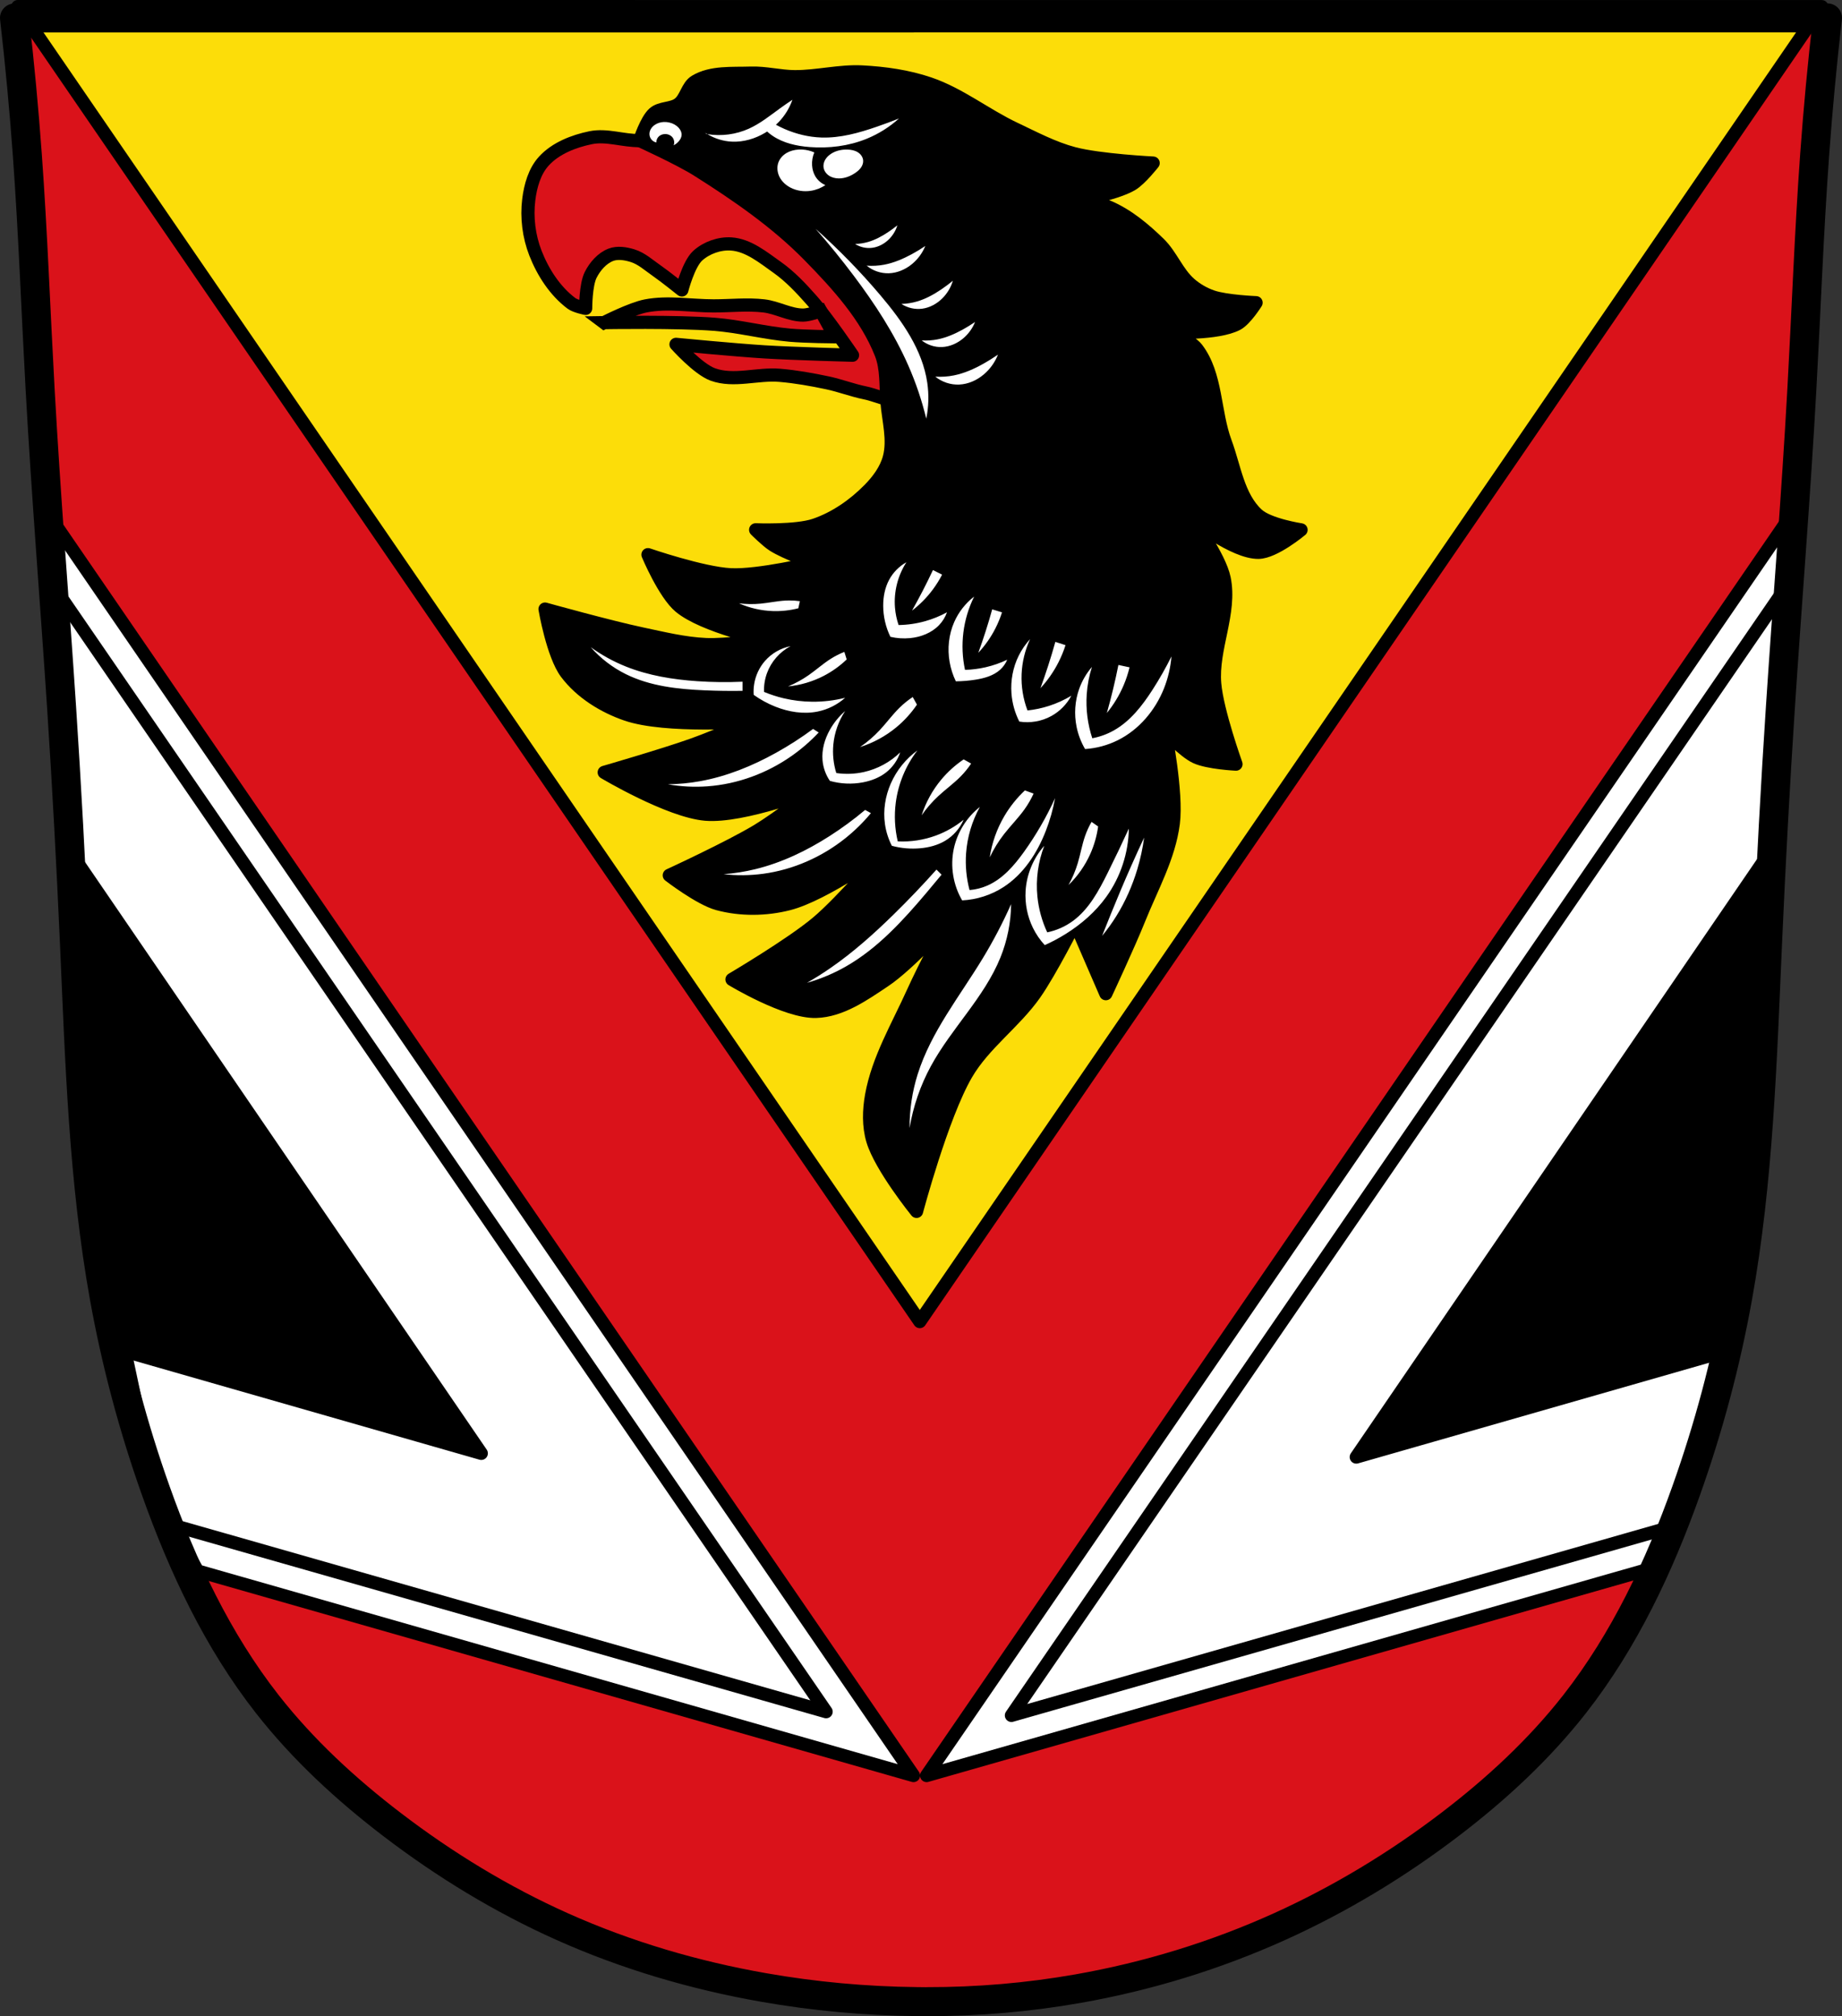
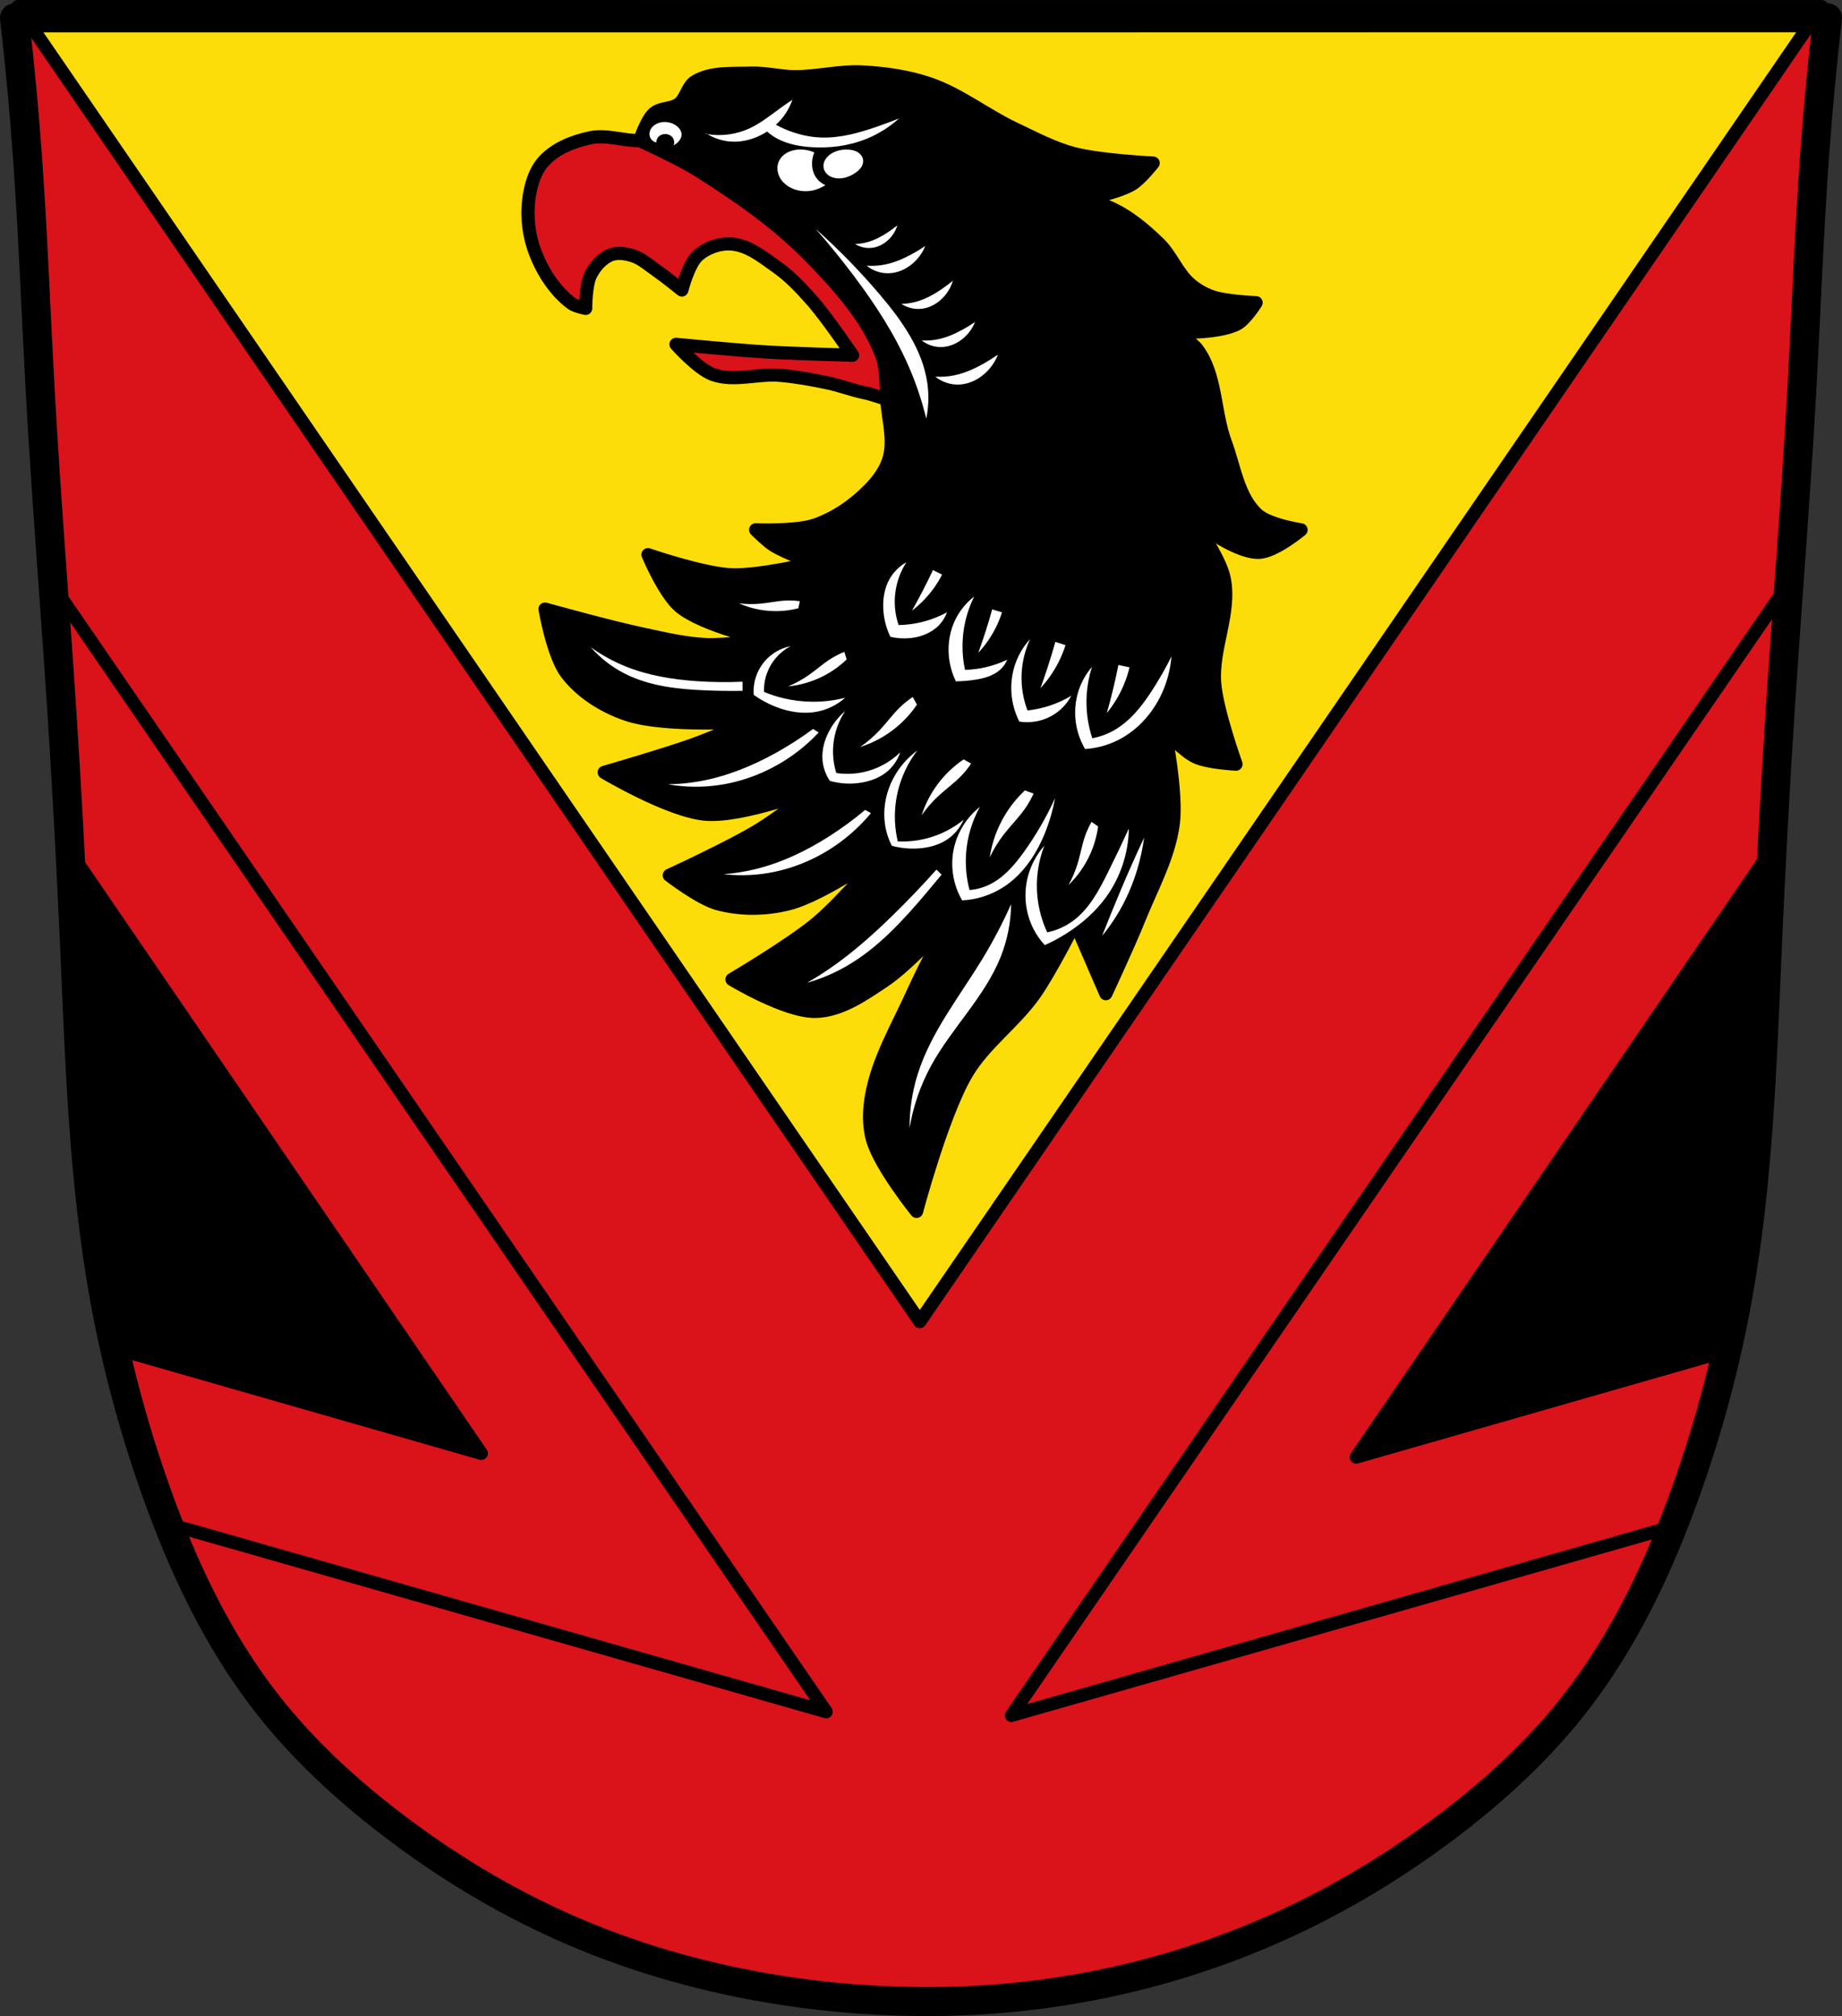
<svg xmlns="http://www.w3.org/2000/svg" xmlns:ns1="http://sodipodi.sourceforge.net/DTD/sodipodi-0.dtd" xmlns:ns2="http://www.inkscape.org/namespaces/inkscape" viewBox="0 0 698.777 764.818" version="1.1" id="svg1067" ns1:docname="Wappen_von_Dormitz.svg" ns2:version="0.92.5 (2060ec1f9f, 2020-04-08)" width="698.777" height="764.818">
  <rect x="0" y="0" width="698.777" height="764.818" fill="#333333" stroke="none" />
  <defs id="defs1071">
    <ns2:path-effect effect="spiro" id="path-effect1021" is_visible="true" />
    <ns2:path-effect effect="spiro" id="path-effect1017" is_visible="true" />
    <ns2:path-effect effect="spiro" id="path-effect1013" is_visible="true" />
    <ns2:path-effect effect="spiro" id="path-effect1009" is_visible="true" />
    <ns2:path-effect effect="spiro" id="path-effect1005" is_visible="true" />
    <ns2:path-effect effect="spiro" id="path-effect965" is_visible="true" />
    <ns2:path-effect effect="spiro" id="path-effect961" is_visible="true" />
    <ns2:path-effect effect="spiro" id="path-effect957" is_visible="true" />
    <ns2:path-effect effect="spiro" id="path-effect952" is_visible="true" />
    <ns2:path-effect effect="spiro" id="path-effect913" is_visible="true" />
    <ns2:path-effect effect="spiro" id="path-effect3084" is_visible="true" />
    <ns2:path-effect effect="spiro" id="path-effect3079" is_visible="true" />
    <ns2:path-effect effect="spiro" id="path-effect3074" is_visible="true" />
    <ns2:path-effect effect="spiro" id="path-effect3006" is_visible="true" />
    <ns2:path-effect effect="spiro" id="path-effect3001" is_visible="true" />
    <ns2:path-effect effect="spiro" id="path-effect2997" is_visible="true" />
    <ns2:path-effect effect="spiro" id="path-effect2992" is_visible="true" />
    <ns2:path-effect effect="spiro" id="path-effect2987" is_visible="true" />
    <ns2:path-effect effect="spiro" id="path-effect2982" is_visible="true" />
    <ns2:path-effect effect="spiro" id="path-effect2975" is_visible="true" />
    <ns2:path-effect effect="spiro" id="path-effect2952" is_visible="true" />
    <ns2:path-effect effect="spiro" id="path-effect2947" is_visible="true" />
    <ns2:path-effect effect="spiro" id="path-effect2943" is_visible="true" />
    <ns2:path-effect effect="spiro" id="path-effect2952-6" is_visible="true" />
    <ns2:path-effect effect="spiro" id="path-effect3006-0" is_visible="true" />
    <ns2:path-effect effect="spiro" id="path-effect3006-0-1" is_visible="true" />
    <ns2:path-effect effect="spiro" id="path-effect3006-0-5" is_visible="true" />
    <ns2:path-effect effect="spiro" id="path-effect3006-0-5-5" is_visible="true" />
    <ns2:path-effect effect="spiro" id="path-effect3084-6" is_visible="true" />
    <ns2:path-effect effect="spiro" id="path-effect3084-6-4" is_visible="true" />
    <ns2:path-effect effect="spiro" id="path-effect3084-6-0" is_visible="true" />
    <ns2:path-effect effect="spiro" id="path-effect3084-6-0-3" is_visible="true" />
    <ns2:path-effect effect="spiro" id="path-effect3084-6-0-3-2" is_visible="true" />
    <ns2:path-effect effect="spiro" id="path-effect913-4" is_visible="true" />
    <ns2:path-effect effect="spiro" id="path-effect913-1" is_visible="true" />
    <ns2:path-effect effect="spiro" id="path-effect913-7" is_visible="true" />
  </defs>
  <ns1:namedview pagecolor="#ffffff" bordercolor="#666666" borderopacity="1" objecttolerance="10" gridtolerance="10" guidetolerance="10" ns2:pageopacity="0" ns2:pageshadow="2" ns2:window-width="1920" ns2:window-height="1046" id="namedview1069" showgrid="false" ns2:zoom="1.0368474" ns2:cx="349.38861" ns2:cy="382.40922" ns2:window-x="-11" ns2:window-y="-11" ns2:window-maximized="1" ns2:current-layer="svg1067" fit-margin-top="0" fit-margin-left="0" fit-margin-right="0" fit-margin-bottom="0" ns2:snap-nodes="false" />
  <path d="m 6.311,5.759 685.21,2.679 -13.396,255.87 -10.05,170.8 -18.08,111.19 -30.14,72.34 -46.22,57.6 -77.03,52.24 -83.73,27.462 -81.72,4.02 -79.04,-16.745 -61.62,-24.783 -59.61,-40.19 -45.547,-51.575 -30.14,-79.04 -21.434,-101.14 -6.698,-115.21 -12.06,-212.33 z" id="path945" ns2:connector-curvature="0" style="fill:#da121a;stroke:#000000" />
  <path style="fill:#fcdd09;stroke:#000000;stroke-width:4.997;stroke-linecap:round;stroke-linejoin:round" ns2:connector-curvature="0" id="path947" d="M 691.082,2.523 348.928,501.327 6.743,2.499 Z" />
-   <path style="fill:#ffffff;stroke:#000000;stroke-width:5;stroke-linecap:round;stroke-linejoin:round" d="M 680.617 193.801 L 351.52 673.525 L 628.035 594.531 C 632.332 584.994 636.189 575.246 639.688 565.404 C 643.141 555.696 646.258 545.868 649.064 535.953 L 655.893 503.746 L 661.945 475.18 C 667.544 436.289 668.806 396.838 670.543 357.545 C 671.86 327.758 673.46 297.984 675.414 268.234 C 677.043 243.417 678.899 218.614 680.617 193.801 z M 18.422 195.246 L 18.42 195.25 L 20.67 225.125 L 21.637 243.186 C 22.226 251.547 22.814 259.908 23.363 268.271 C 25.317 298.021 26.917 327.795 28.234 357.582 C 28.443 362.301 28.644 367.023 28.848 371.746 L 30.047 388.877 L 33.326 445.387 C 33.373 445.878 33.419 446.369 33.467 446.859 L 44.109 497.061 L 54.828 547.623 L 69.889 587.154 L 74.982 595.936 L 346.543 673.525 L 18.422 195.246 z " id="path949" />
  <path style="fill:none;stroke:#000000;stroke-width:5;stroke-linecap:round;stroke-linejoin:round" d="M 678.709 221.014 L 383.689 650.715 L 633.689 579.355 L 633.773 579.215 L 644.451 551.236 C 645.901 546.711 647.297 542.169 648.607 537.602 L 656.918 498.436 L 662.119 473.898 C 667.563 435.423 668.825 396.407 670.543 357.545 C 671.86 327.758 673.46 297.984 675.414 268.234 C 676.448 252.49 677.58 236.752 678.709 221.014 z M 20.15 222.197 C 21.252 237.554 22.355 252.91 23.363 268.271 C 25.317 298.021 26.917 327.795 28.234 357.582 C 30.227 402.662 31.592 447.951 39.602 492.361 C 44.079 517.201 50.634 541.662 59.09 565.441 C 60.594 569.671 62.171 573.881 63.811 578.068 L 313.391 649.309 L 20.15 222.197 z " id="path967" />
  <path style="stroke:#000000;stroke-width:5;stroke-linecap:round;stroke-linejoin:round" d="M 672.271 321.945 L 514.508 552.715 L 651.047 513.576 L 651.094 513.498 L 658.479 494.064 L 660.58 484.117 C 667.355 442.342 668.673 399.851 670.543 357.545 C 671.068 345.676 671.652 333.809 672.271 321.945 z M 26.564 323.1 C 27.161 334.591 27.726 346.086 28.234 357.582 C 30.227 402.662 31.592 447.951 39.602 492.361 C 39.955 494.322 40.344 496.275 40.723 498.23 L 45.99 512.092 L 46.037 512.17 L 182.576 551.309 L 26.564 323.1 z " id="path971" />
  <path style="fill:#da121a;stroke:#000000;stroke-width:5;stroke-linecap:round;stroke-linejoin:round" ns2:connector-curvature="0" id="path977" d="m 242.668,53.329 c -6.207,0.118 -12.51,-2.341 -18.591,-1.092 -6.488,1.332 -13.306,3.995 -17.773,8.886 -3.524,3.859 -5.065,9.414 -5.713,14.599 -0.846,6.771 0.052,13.958 2.539,20.311 2.846,7.272 7.402,14.353 13.647,19.04 1.525,1.145 5.395,1.904 5.395,1.904 0,0 -0.023,-8.874 1.904,-12.695 1.617,-3.206 4.274,-6.307 7.617,-7.617 2.563,-1 5.619,-0.488 8.252,0.317 3.453,1.057 6.233,3.66 9.204,5.713 3.29,2.274 9.521,7.299 9.521,7.299 0,0 2.489,-9.8 6.03,-13.01 3.321,-3.01 8.222,-4.744 12.695,-4.443 6.514,0.438 12.12,5.116 17.455,8.886 4.887,3.457 9.04,7.895 13.01,12.377 5.763,6.512 15.551,20.946 15.551,20.946 0,0 -22.23,-0.588 -33.32,-1.269 -11.233,-0.69 -33.641,-2.856 -33.641,-2.856 0,0 8.313,9.368 13.964,11.425 7.953,2.895 16.956,-0.397 25.389,0.317 6.083,0.516 12.12,1.592 18.09,2.856 4.82,1.02 9.453,2.83 14.282,3.808 5.235,1.06 11.04,4.502 15.868,2.222 8.975,-4.237 17.04,-15.577 15.551,-25.389 -5.713,-37.725 -49.694,-63.82 -86.01,-75.53 -9.854,-3.179 -20.566,2.8 -30.918,2.997 z" />
  <path style="stroke:#000000;stroke-width:5;stroke-linecap:round;stroke-linejoin:round" ns2:connector-curvature="0" id="path979" d="m 242.668,53.329 c 0,0 2.486,-7.744 5.386,-10.323 2.512,-2.234 6.749,-1.556 9.425,-3.591 2.811,-2.136 3.258,-6.707 6.284,-8.528 6.091,-3.666 13.99,-2.904 21.09,-3.142 5.551,-0.186 11.05,1.316 16.607,1.346 8.549,0.046 17.05,-2.238 25.583,-1.795 8.646,0.448 17.391,1.686 25.583,4.488 11.524,3.943 21.304,11.849 32.32,17.06 7.335,3.468 14.597,7.353 22.441,9.425 9.76,2.578 30.07,3.591 30.07,3.591 0,0 -4.802,6.138 -8.08,8.08 -6.437,3.811 -21.544,6.284 -21.544,6.284 0,0 8.649,0.584 12.567,2.244 7.303,3.093 13.613,8.385 19.299,13.914 4.591,4.464 6.861,11.03 11.669,15.26 2.466,2.169 5.42,3.874 8.528,4.937 5.285,1.808 16.607,2.244 16.607,2.244 0,0 -3.992,6.401 -7.181,8.08 -7.472,3.931 -25.13,3.142 -25.13,3.142 0,0 7.515,3.177 9.874,6.284 7.471,9.837 6.469,23.878 10.772,35.457 3.477,9.355 4.789,20.605 12.12,27.378 4.309,3.982 16.607,5.835 16.607,5.835 0,0 -10.07,8.461 -16.16,8.528 -9.366,0.103 -25.13,-12.567 -25.13,-12.567 0,0 10.406,14.11 12.12,22.441 2.692,13.09 -4.72,26.624 -3.591,39.945 0.889,10.486 8.08,30.52 8.08,30.52 0,0 -10.583,-0.5 -15.26,-2.693 -4.613,-2.163 -11.669,-9.874 -11.669,-9.874 0,0 4.627,23.387 3.142,35.01 -1.632,12.768 -8.229,24.406 -13.02,36.35 -3.836,9.575 -12.567,28.28 -12.567,28.28 l -11.669,-26.929 c 0,0 -9.342,18.478 -15.26,26.929 -7.67,10.953 -19.309,18.962 -26.03,30.52 -9.28,15.955 -18.851,52.06 -18.851,52.06 0,0 -13.596,-16.822 -16.607,-26.929 -1.623,-5.451 -1.456,-11.458 -0.449,-17.06 2.485,-13.808 9.949,-26.25 15.709,-39.05 4.258,-9.456 13.914,-27.827 13.914,-27.827 0,0 -15.272,17.04 -24.685,23.339 -7.905,5.286 -16.527,11.394 -26.03,11.669 -11.36,0.33 -31.867,-12.12 -31.867,-12.12 0,0 22.408,-13.21 32.32,-21.544 9.637,-8.106 26.03,-27.378 26.03,-27.378 0,0 -23.25,16.722 -36.804,20.2 -8.695,2.229 -18.266,2.349 -26.929,0 -6.86,-1.86 -18.402,-10.772 -18.402,-10.772 0,0 22.903,-10.539 33.662,-17.06 7.706,-4.667 21.992,-15.709 21.992,-15.709 0,0 -27.597,10.767 -41.863,9.579 -13.825,-1.151 -38.477,-15.863 -38.477,-15.863 0,0 22.287,-6.447 33.21,-10.323 7.593,-2.694 22.441,-8.976 22.441,-8.976 0,0 -32.24,2.395 -47.13,-2.693 -8.757,-2.992 -17.323,-8.317 -22.89,-15.709 -5.123,-6.802 -8.08,-24.24 -8.08,-24.24 0,0 24.413,6.811 36.804,9.425 8.01,1.691 16.05,3.684 24.24,4.04 7.646,0.332 22.89,-1.795 22.89,-1.795 0,0 -23.768,-5.091 -32.764,-12.567 -5.94,-4.936 -12.12,-19.748 -12.12,-19.748 0,0 20.653,7.111 31.418,7.63 10.567,0.509 31.418,-4.488 31.418,-4.488 0,0 -10.564,-3.757 -15.26,-6.732 -2.508,-1.589 -6.732,-5.835 -6.732,-5.835 0,0 15.339,0.628 22.441,-1.795 7.776,-2.654 14.883,-7.609 20.646,-13.465 3.348,-3.402 6.404,-7.505 7.63,-12.12 1.807,-6.802 -0.322,-14.08 -0.898,-21.09 -0.506,-6.159 0.03,-12.656 -2.244,-18.402 -5.632,-14.233 -16.433,-26.1 -27.14,-37.04 -12.463,-12.737 -27.359,-23.01 -42.43,-32.524 -6.96,-4.392 -21.992,-11.221 -21.992,-11.221 z" />
-   <path style="fill:#da121a;stroke:#000000;stroke-width:5;stroke-linecap:round" ns2:connector-curvature="0" id="path1049" d="m 229.148,122.379 c 0,0 27.971,-0.472 41.892,0.635 9.59,0.762 18.982,3.259 28.563,4.126 5.693,0.515 17.14,0.635 17.14,0.635 l -5.395,-9.838 c 0,0 -4.381,1.582 -6.665,1.587 -5.106,0.001 -9.844,-2.905 -14.916,-3.491 -6.305,-0.728 -12.695,0 -19.04,0 -8.569,0 -17.292,-1.62 -25.707,0 -5.594,1.077 -15.868,6.347 -15.868,6.347 z" />
-   <path style="fill:none;stroke:#000000;stroke-width:11;stroke-linecap:round;stroke-linejoin:round;stroke-miterlimit:4;stroke-dasharray:none" d="m 346.258,6.789 v 0.037 H 177.631 5.5 c 1.992,17.285 3.615,34.612 4.871,51.965 2.153,29.73 3.224,59.54 4.873,89.311 2.22,40.09 5.489,80.11 8.119,120.17 1.954,29.75 3.554,59.524 4.871,89.311 1.993,45.08 3.357,90.369 11.367,134.779 4.477,24.84 11.032,49.301 19.488,73.08 10.24,28.802 23.43,56.862 42.27,80.932 13.565,17.329 29.878,32.369 47.359,45.732 20.005,15.292 41.652,28.489 64.641,38.764 24.321,10.872 50.08,18.438 76.32,23.049 19.161,3.367 38.596,5.149 58.049,5.359 v 0.012 c 0.467,0.006 0.934,-0.002 1.4,0.002 0.816,0.006 1.633,0.027 2.449,0.027 v -0.021 c 19.203,0.038 38.408,-1.595 57.32,-4.922 26.352,-4.636 52.14,-12.525 76.52,-23.543 22.944,-10.369 44.622,-23.495 64.641,-38.764 17.496,-13.345 33.799,-28.399 47.359,-45.732 18.831,-24.08 32.03,-52.13 42.27,-80.932 8.458,-23.778 15.011,-48.24 19.488,-73.08 8.01,-44.41 9.374,-89.699 11.367,-134.779 1.317,-29.787 2.917,-59.561 4.871,-89.311 2.63,-40.06 5.899,-80.08 8.119,-120.17 1.649,-29.771 2.718,-59.581 4.871,-89.311 1.256,-17.353 2.881,-34.68 4.873,-51.965 H 521.146 Z" id="path957" ns2:connector-curvature="0" />
+   <path style="fill:none;stroke:#000000;stroke-width:11;stroke-linecap:round;stroke-linejoin:round;stroke-miterlimit:4;stroke-dasharray:none" d="m 346.258,6.789 H 177.631 5.5 c 1.992,17.285 3.615,34.612 4.871,51.965 2.153,29.73 3.224,59.54 4.873,89.311 2.22,40.09 5.489,80.11 8.119,120.17 1.954,29.75 3.554,59.524 4.871,89.311 1.993,45.08 3.357,90.369 11.367,134.779 4.477,24.84 11.032,49.301 19.488,73.08 10.24,28.802 23.43,56.862 42.27,80.932 13.565,17.329 29.878,32.369 47.359,45.732 20.005,15.292 41.652,28.489 64.641,38.764 24.321,10.872 50.08,18.438 76.32,23.049 19.161,3.367 38.596,5.149 58.049,5.359 v 0.012 c 0.467,0.006 0.934,-0.002 1.4,0.002 0.816,0.006 1.633,0.027 2.449,0.027 v -0.021 c 19.203,0.038 38.408,-1.595 57.32,-4.922 26.352,-4.636 52.14,-12.525 76.52,-23.543 22.944,-10.369 44.622,-23.495 64.641,-38.764 17.496,-13.345 33.799,-28.399 47.359,-45.732 18.831,-24.08 32.03,-52.13 42.27,-80.932 8.458,-23.778 15.011,-48.24 19.488,-73.08 8.01,-44.41 9.374,-89.699 11.367,-134.779 1.317,-29.787 2.917,-59.561 4.871,-89.311 2.63,-40.06 5.899,-80.08 8.119,-120.17 1.649,-29.771 2.718,-59.581 4.871,-89.311 1.256,-17.353 2.881,-34.68 4.873,-51.965 H 521.146 Z" id="path957" ns2:connector-curvature="0" />
  <path style="fill:#ffffff;stroke:none;stroke-width:1px;stroke-linecap:butt;stroke-linejoin:miter;stroke-opacity:1" d="M 300.611 37.848 C 299.024 38.896 297.458 39.979 295.918 41.096 C 292.111 43.858 288.41 46.854 284.127 48.797 C 279.23 51.018 273.676 51.746 268.367 50.891 C 271.159 52.581 274.37 53.576 277.631 53.73 C 282.047 53.94 286.469 52.63 290.264 50.361 C 290.516 50.211 290.759 50.046 291.006 49.887 C 291.682 50.494 292.396 51.058 293.15 51.564 C 297.231 54.302 302.208 55.394 307.107 55.775 C 314.445 56.347 321.948 55.418 328.766 52.646 C 333.262 50.818 337.435 48.201 341.037 44.947 C 338.254 46.055 335.446 47.097 332.615 48.074 C 325.818 50.421 318.747 52.408 311.561 52.166 C 306.758 52.004 302.008 50.838 297.604 48.918 C 296.496 48.435 295.412 47.898 294.35 47.322 C 294.722 46.982 295.088 46.634 295.438 46.27 C 297.738 43.875 299.516 40.982 300.611 37.848 z M 268.367 50.891 C 268.083 50.719 267.798 50.548 267.523 50.361 L 268.006 50.842 C 268.126 50.863 268.247 50.871 268.367 50.891 z M 251.836 46.275 C 250.614 46.328 249.412 46.682 248.404 47.369 C 247.812 47.773 247.29 48.287 246.922 48.902 C 246.554 49.517 246.343 50.235 246.371 50.951 C 246.4 51.678 246.677 52.393 247.146 52.949 C 247.616 53.505 248.273 53.898 248.984 54.049 C 248.953 53.23 249.279 52.403 249.857 51.822 C 250.464 51.214 251.322 50.889 252.18 50.854 C 252.809 50.828 253.446 50.951 254.01 51.232 C 254.573 51.513 255.06 51.955 255.375 52.5 C 255.826 53.283 255.9 54.272 255.568 55.113 C 256.35 54.713 257.048 54.148 257.602 53.467 C 258.12 52.828 258.522 52.062 258.57 51.24 C 258.6 50.743 258.498 50.243 258.307 49.783 C 258.115 49.324 257.833 48.903 257.504 48.529 C 256.602 47.504 255.345 46.828 254.02 46.498 C 253.309 46.321 252.569 46.244 251.836 46.275 z M 304.439 56.736 C 303.926 56.706 303.41 56.706 302.896 56.738 C 301.317 56.836 299.74 57.235 298.377 58.039 C 297.014 58.843 295.877 60.071 295.316 61.551 C 294.627 63.368 294.859 65.468 295.754 67.193 C 296.649 68.919 298.163 70.28 299.889 71.176 C 302.233 72.393 304.979 72.78 307.59 72.379 C 309.564 72.075 311.467 71.33 313.123 70.213 C 311.523 69.542 310.151 68.341 309.273 66.844 C 308.548 65.606 308.163 64.185 308.07 62.754 C 307.962 61.074 308.252 59.369 308.912 57.82 C 307.502 57.194 305.98 56.827 304.439 56.736 z M 320.65 56.738 C 318.56 56.813 316.472 57.406 314.809 58.662 C 314.075 59.216 313.428 59.898 312.984 60.703 C 312.541 61.508 312.308 62.441 312.402 63.355 C 312.47 64.011 312.705 64.645 313.061 65.199 C 313.417 65.754 313.892 66.229 314.436 66.602 C 315.522 67.347 316.86 67.673 318.178 67.686 C 320.459 67.708 322.681 66.825 324.553 65.521 C 325.343 64.971 326.091 64.335 326.639 63.543 C 327.186 62.751 327.524 61.787 327.441 60.828 C 327.385 60.175 327.136 59.545 326.758 59.01 C 326.38 58.474 325.877 58.033 325.314 57.697 C 324.189 57.025 322.854 56.783 321.545 56.738 C 321.247 56.728 320.949 56.728 320.65 56.738 z M 340.422 85.477 C 339.261 86.416 338.055 87.3 336.807 88.127 C 334.487 89.664 332.002 91.01 329.311 91.787 C 327.719 92.246 326.067 92.504 324.408 92.549 C 326.296 93.77 328.653 94.296 330.904 93.998 C 333.285 93.683 335.493 92.473 337.182 90.812 C 338.692 89.327 339.815 87.477 340.422 85.477 z M 309.398 86.793 C 314.457 92.556 319.297 98.512 323.906 104.641 C 331.9 115.271 339.229 126.488 344.578 138.666 C 347.434 145.168 349.715 151.922 351.385 158.824 C 352.296 154.355 352.427 149.728 351.77 145.215 C 349.94 132.656 342.246 121.779 334.051 112.088 C 326.442 103.09 318.198 94.63 309.398 86.793 z M 351.023 93.312 C 349.35 94.437 347.623 95.482 345.85 96.441 C 342.554 98.224 339.066 99.722 335.383 100.412 C 333.205 100.82 330.975 100.942 328.766 100.773 C 331.102 102.709 334.156 103.755 337.188 103.66 C 340.394 103.56 343.495 102.212 345.971 100.172 C 348.184 98.348 349.937 95.967 351.023 93.312 z M 361.479 106.492 C 360.063 107.661 358.592 108.762 357.07 109.791 C 354.242 111.703 351.211 113.379 347.93 114.346 C 345.989 114.917 343.974 115.235 341.951 115.291 C 344.254 116.811 347.125 117.466 349.871 117.096 C 352.775 116.704 355.466 115.199 357.525 113.133 C 359.367 111.285 360.738 108.981 361.479 106.492 z M 369.902 122.135 C 368.387 123.17 366.822 124.133 365.213 125.02 C 362.223 126.667 359.053 128.061 355.697 128.727 C 353.713 129.12 351.678 129.255 349.658 129.127 C 351.813 130.849 354.613 131.76 357.381 131.641 C 360.308 131.514 363.127 130.26 365.365 128.389 C 367.367 126.715 368.94 124.546 369.902 122.135 z M 378.59 134.516 C 376.81 135.754 374.972 136.905 373.082 137.965 C 369.57 139.935 365.846 141.601 361.904 142.396 C 359.574 142.867 357.182 143.028 354.811 142.875 C 357.342 144.934 360.631 146.024 363.883 145.881 C 367.321 145.729 370.631 144.23 373.26 141.992 C 375.611 139.991 377.459 137.399 378.59 134.516 z M 343.861 213.268 C 341.09 214.813 338.777 217.17 337.283 219.971 C 335.689 222.959 335.04 226.391 335.049 229.777 C 335.059 233.846 336 237.909 337.779 241.568 C 340.213 242.134 342.739 242.302 345.227 242.064 C 349.333 241.673 353.433 240.091 356.273 237.1 C 357.588 235.716 358.609 234.057 359.252 232.26 C 356.658 233.679 353.905 234.806 351.061 235.611 C 347.752 236.548 344.321 237.049 340.883 237.1 C 340.162 234.973 339.702 232.759 339.518 230.521 C 339.021 224.503 340.574 218.333 343.861 213.268 z M 353.916 216.248 C 352.684 218.879 351.4 221.485 350.066 224.066 C 348.75 226.616 347.384 229.141 345.971 231.639 C 348.978 229.337 351.662 226.613 353.916 223.57 C 355.223 221.806 356.386 219.936 357.391 217.984 L 353.916 216.248 z M 369.555 226.301 C 366.277 228.83 363.647 232.192 361.982 235.982 C 359.91 240.702 359.356 246.05 360.246 251.127 C 360.691 253.661 361.486 256.132 362.604 258.449 C 365.097 258.427 367.588 258.221 370.051 257.83 C 373.455 257.289 376.951 256.318 379.484 253.98 C 380.607 252.945 381.503 251.667 382.092 250.258 C 379.476 251.505 376.723 252.465 373.898 253.113 C 371.333 253.703 368.711 254.035 366.08 254.105 C 365.087 249.467 364.876 244.662 365.459 239.955 C 366.046 235.217 367.437 230.579 369.555 226.301 z M 299.4 227.775 C 298.95 227.777 298.499 227.789 298.049 227.812 C 294.863 227.979 291.729 228.683 288.553 228.984 C 285.824 229.244 283.066 229.204 280.346 228.867 C 284.366 230.646 288.731 231.648 293.125 231.799 C 296.397 231.911 299.684 231.555 302.855 230.744 L 303.441 228.047 C 302.103 227.859 300.752 227.77 299.4 227.775 z M 376.4 231.148 C 375.622 233.948 374.79 236.731 373.904 239.498 C 373.029 242.231 372.103 244.947 371.123 247.645 C 373.706 244.876 375.899 241.743 377.617 238.369 C 378.613 236.413 379.45 234.377 380.117 232.285 L 376.4 231.148 z M 390.781 242.438 C 389.04 244.325 387.571 246.464 386.436 248.768 C 384.268 253.165 383.336 258.155 383.705 263.043 C 383.985 266.751 385.003 270.4 386.684 273.717 C 390.822 274.387 395.177 273.632 398.848 271.607 C 402.043 269.844 404.709 267.136 406.42 263.912 C 403.766 265.513 400.929 266.806 397.98 267.76 C 395.32 268.62 392.568 269.204 389.787 269.498 C 388.126 265.118 387.361 260.399 387.553 255.719 C 387.74 251.137 388.845 246.595 390.781 242.438 z M 400.355 243.484 C 399.52 246.466 398.628 249.431 397.68 252.377 C 396.743 255.287 395.752 258.18 394.707 261.051 C 397.421 258.119 399.733 254.796 401.553 251.209 C 402.608 249.129 403.497 246.961 404.211 244.734 L 400.355 243.484 z M 299.906 245.115 C 296.177 245.847 292.708 247.849 290.207 250.711 C 288.056 253.172 286.626 256.25 286.104 259.477 C 285.884 260.831 285.82 262.211 285.916 263.58 C 288.458 265.395 291.22 266.902 294.123 268.057 C 299.196 270.074 304.813 271.002 310.164 269.922 C 314.025 269.143 317.67 267.32 320.609 264.699 C 316.53 265.725 312.32 266.228 308.113 266.191 C 304.474 266.16 300.837 265.726 297.295 264.887 C 294.747 264.283 292.249 263.47 289.834 262.461 C 289.75 260.056 290.132 257.635 290.953 255.373 C 292.537 251.008 295.795 247.275 299.906 245.115 z M 224.086 245.5 C 227.799 249.721 232.341 253.21 237.377 255.709 C 246.605 260.289 257.133 261.438 267.426 261.873 C 272.174 262.074 276.928 262.137 281.68 262.064 L 281.68 258.598 C 275.968 258.856 270.242 258.791 264.537 258.404 C 255.277 257.777 245.99 256.276 237.377 252.818 C 232.672 250.929 228.198 248.466 224.086 245.5 z M 320.314 247.287 C 318.497 248.003 316.75 248.893 315.102 249.941 C 312.183 251.798 309.599 254.136 306.762 256.115 C 304.324 257.816 301.702 259.251 298.955 260.383 C 303.697 259.921 308.347 258.539 312.574 256.338 C 315.722 254.699 318.636 252.609 321.197 250.15 L 320.314 247.287 z M 444.402 249.016 C 442.237 253.364 439.833 257.594 437.203 261.678 C 433.33 267.693 428.788 273.553 422.557 277.068 C 420.014 278.502 417.235 279.513 414.365 280.047 C 412.602 274.707 411.88 269.025 412.254 263.414 C 412.49 259.875 413.159 256.366 414.24 252.988 C 412.134 255.431 410.483 258.267 409.398 261.305 C 407.761 265.892 407.436 270.93 408.406 275.703 C 409.009 278.668 410.104 281.534 411.633 284.145 C 415.937 283.861 420.185 282.715 424.047 280.793 C 432.068 276.802 438.23 269.505 441.547 261.182 C 443.094 257.298 444.061 253.182 444.402 249.016 z M 424.277 252.244 C 423.664 255.327 422.988 258.399 422.252 261.457 C 421.525 264.477 420.739 267.484 419.893 270.475 C 422.511 267.268 424.663 263.704 426.268 259.92 C 427.198 257.726 427.945 255.46 428.498 253.148 L 424.277 252.244 z M 346.25 264.41 C 344.457 265.596 342.781 266.954 341.246 268.461 C 338.529 271.128 336.283 274.237 333.682 277.018 C 331.447 279.407 328.95 281.549 326.252 283.396 C 331.25 281.815 335.941 279.265 339.988 275.928 C 343.001 273.443 345.658 270.525 347.854 267.291 L 346.25 264.41 z M 320.609 269.736 C 318.293 271.743 316.329 274.153 314.828 276.824 C 312.857 280.334 311.687 284.377 312.029 288.389 C 312.268 291.182 313.243 293.91 314.828 296.223 C 318.877 297.366 323.19 297.558 327.324 296.781 C 330.475 296.189 333.559 295.016 336.092 293.051 C 338.595 291.108 340.502 288.411 341.5 285.404 C 337.706 289.101 332.868 291.716 327.697 292.865 C 324.277 293.626 320.718 293.753 317.252 293.238 C 316.172 289.753 315.789 286.053 316.133 282.42 C 316.559 277.911 318.111 273.514 320.609 269.736 z M 308.453 276.512 C 303.968 279.829 299.269 282.855 294.393 285.564 C 285.366 290.581 275.665 294.528 265.5 296.352 C 261.496 297.07 257.433 297.455 253.365 297.506 C 258.316 298.381 263.374 298.641 268.389 298.277 C 279.831 297.447 290.981 293.322 300.363 286.721 C 304.055 284.123 307.481 281.149 310.572 277.859 L 308.453 276.512 z M 348.029 284.658 C 343.654 287.844 340.141 292.202 337.957 297.154 C 335.826 301.988 334.965 307.408 335.719 312.637 C 336.13 315.491 337.017 318.276 338.33 320.844 C 341.843 321.79 345.525 322.106 349.148 321.775 C 352.407 321.478 355.657 320.642 358.475 318.979 C 361.598 317.135 364.117 314.284 365.562 310.957 C 362.44 313.502 358.895 315.527 355.117 316.926 C 350.484 318.641 345.503 319.407 340.568 319.164 C 339.436 314.351 339.182 309.333 339.822 304.43 C 340.758 297.272 343.62 290.374 348.029 284.658 z M 365.574 288.062 C 362.379 290.214 359.493 292.823 357.033 295.783 C 353.729 299.759 351.198 304.373 349.621 309.293 C 351.452 306.641 353.575 304.19 355.938 301.996 C 358.687 299.443 361.758 297.24 364.396 294.572 C 365.887 293.066 367.233 291.416 368.408 289.654 L 365.574 288.062 z M 388.799 299.834 C 385.762 302.683 383.133 305.965 381.021 309.549 C 378.185 314.363 376.285 319.722 375.457 325.242 C 376.95 322.096 378.79 319.113 380.932 316.363 C 383.424 313.163 386.32 310.283 388.674 306.98 C 390.003 305.115 391.153 303.122 392.102 301.039 L 388.799 299.834 z M 400.256 302.75 C 397.01 309.886 393.067 316.707 388.504 323.082 C 384.769 328.299 380.398 333.389 374.516 335.951 C 372.391 336.877 370.111 337.448 367.801 337.631 C 366.596 333.083 366.152 328.333 366.494 323.641 C 366.941 317.511 368.737 311.483 371.717 306.107 C 366.718 310.031 363.155 315.747 361.832 321.963 C 360.423 328.581 361.576 335.711 365.002 341.547 C 370.545 341.277 376.008 339.522 380.67 336.512 C 388.252 331.615 393.432 323.658 396.711 315.248 C 398.286 311.208 399.476 307.016 400.256 302.75 z M 328.189 307.24 C 323.919 310.829 319.415 314.14 314.717 317.146 C 306.018 322.713 296.583 327.254 286.551 329.705 C 282.599 330.671 278.566 331.311 274.51 331.613 C 279.505 332.18 284.571 332.124 289.553 331.449 C 300.921 329.91 311.795 325.101 320.75 317.93 C 324.273 315.108 327.508 311.928 330.389 308.453 L 328.189 307.24 z M 414.086 311.773 C 413.092 313.492 412.262 315.307 411.611 317.186 C 410.46 320.512 409.877 324.012 408.867 327.385 C 408 330.283 406.818 333.083 405.348 335.721 C 408.822 332.362 411.647 328.325 413.621 323.898 C 415.091 320.602 416.092 317.093 416.582 313.51 L 414.086 311.773 z M 428.234 314.314 C 425.649 319.952 422.975 325.549 420.213 331.102 C 416.829 337.907 413.106 344.895 406.971 349.381 C 404.095 351.484 400.762 352.959 397.271 353.672 C 395.272 349.387 394.005 344.76 393.541 340.055 C 392.901 333.564 393.803 326.928 396.152 320.844 C 391.975 325.566 389.437 331.711 389.064 338.004 C 388.78 342.804 389.741 347.676 391.861 351.992 C 393.029 354.369 394.542 356.576 396.338 358.521 C 399.105 357.277 401.788 355.841 404.359 354.23 C 410.251 350.539 415.588 345.882 419.654 340.242 C 425.061 332.742 428.1 323.559 428.234 314.314 z M 434.039 317.73 C 432.357 321.307 430.716 324.902 429.115 328.516 C 426.435 334.568 423.868 340.67 421.377 346.803 C 420.268 349.532 419.173 352.269 418.094 355.01 C 420.056 352.633 421.858 350.125 423.486 347.508 C 426.933 341.966 429.59 335.94 431.459 329.688 C 432.628 325.777 433.492 321.775 434.039 317.73 z M 355.26 329.865 C 349.999 335.763 344.537 341.484 338.887 347.01 C 331.419 354.313 323.597 361.3 315.002 367.234 C 312.128 369.219 309.17 371.083 306.141 372.82 C 311.384 371.33 316.445 369.188 321.166 366.463 C 333.074 359.589 342.525 349.223 351.406 338.727 C 353.35 336.43 355.277 334.119 357.186 331.793 L 355.26 329.865 z M 383.574 342.965 C 380.42 350.054 376.814 356.942 372.787 363.574 C 364.046 377.969 353.192 391.427 348.133 407.49 C 346.057 414.082 345.013 420.998 345.051 427.908 C 346.417 419.698 349.163 411.719 353.141 404.408 C 360.954 390.046 373.401 378.348 379.529 363.189 C 382.121 356.778 383.501 349.88 383.574 342.965 z " id="path2941-7" />
</svg>